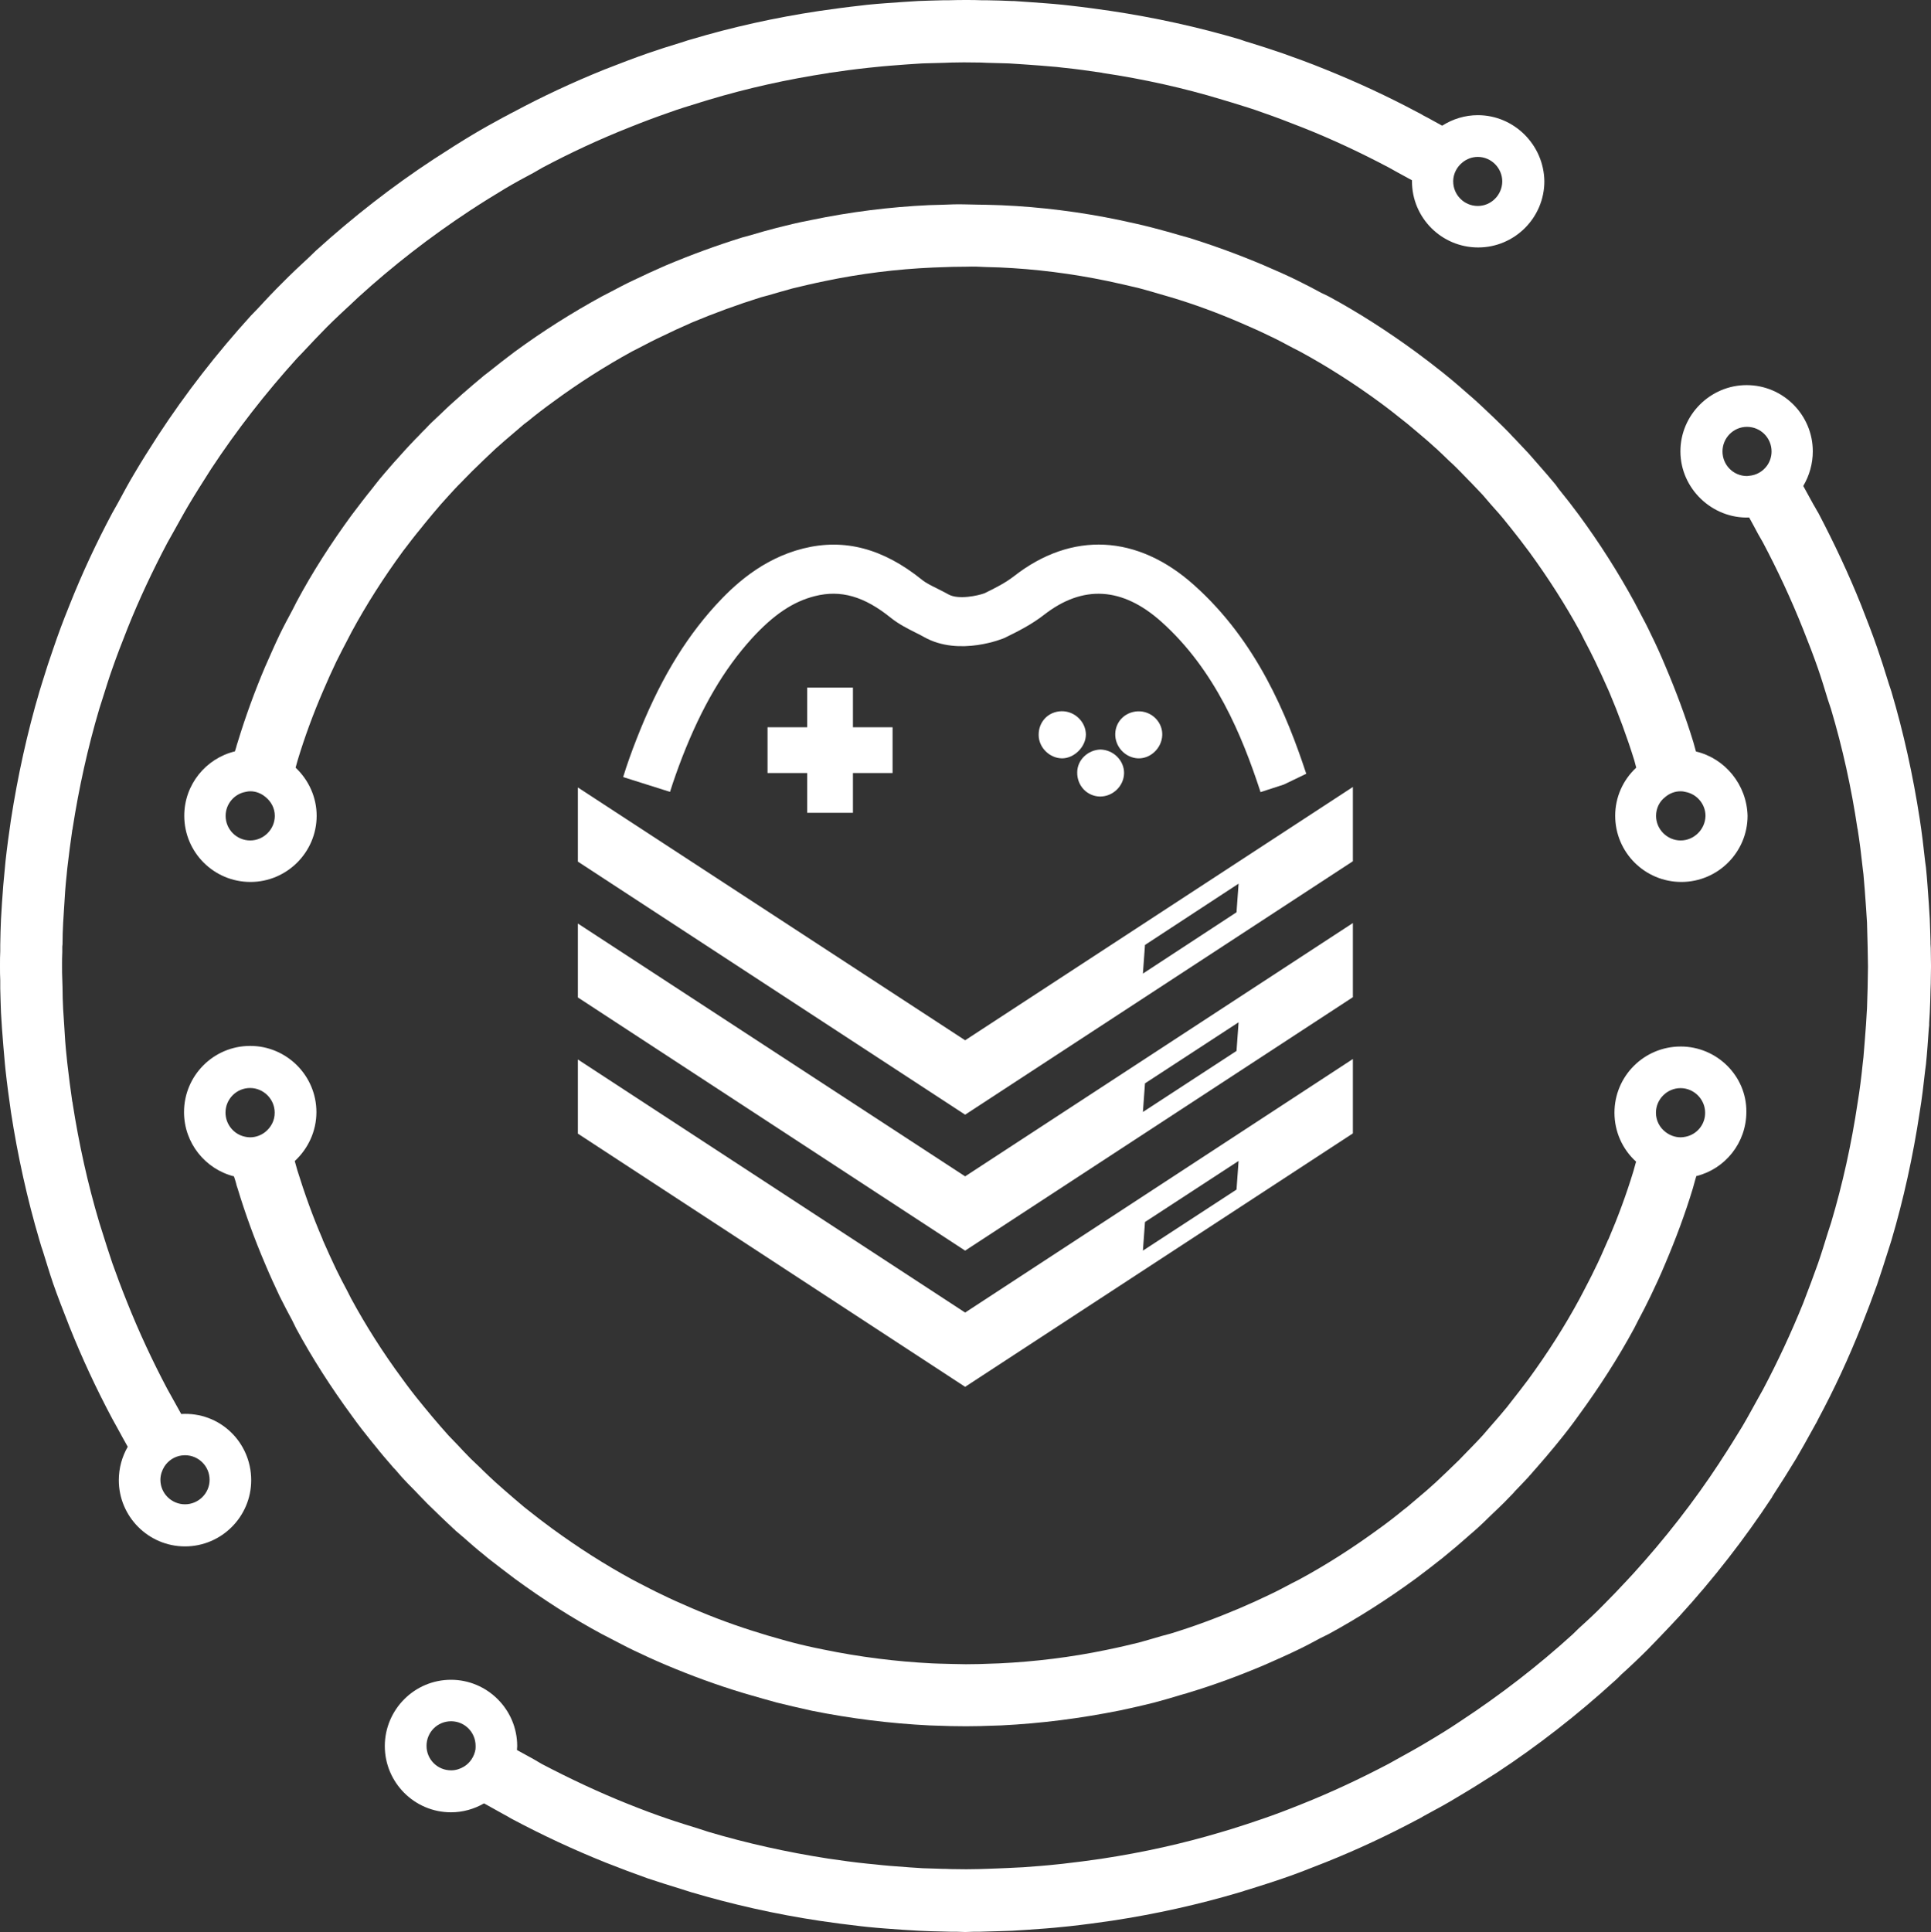
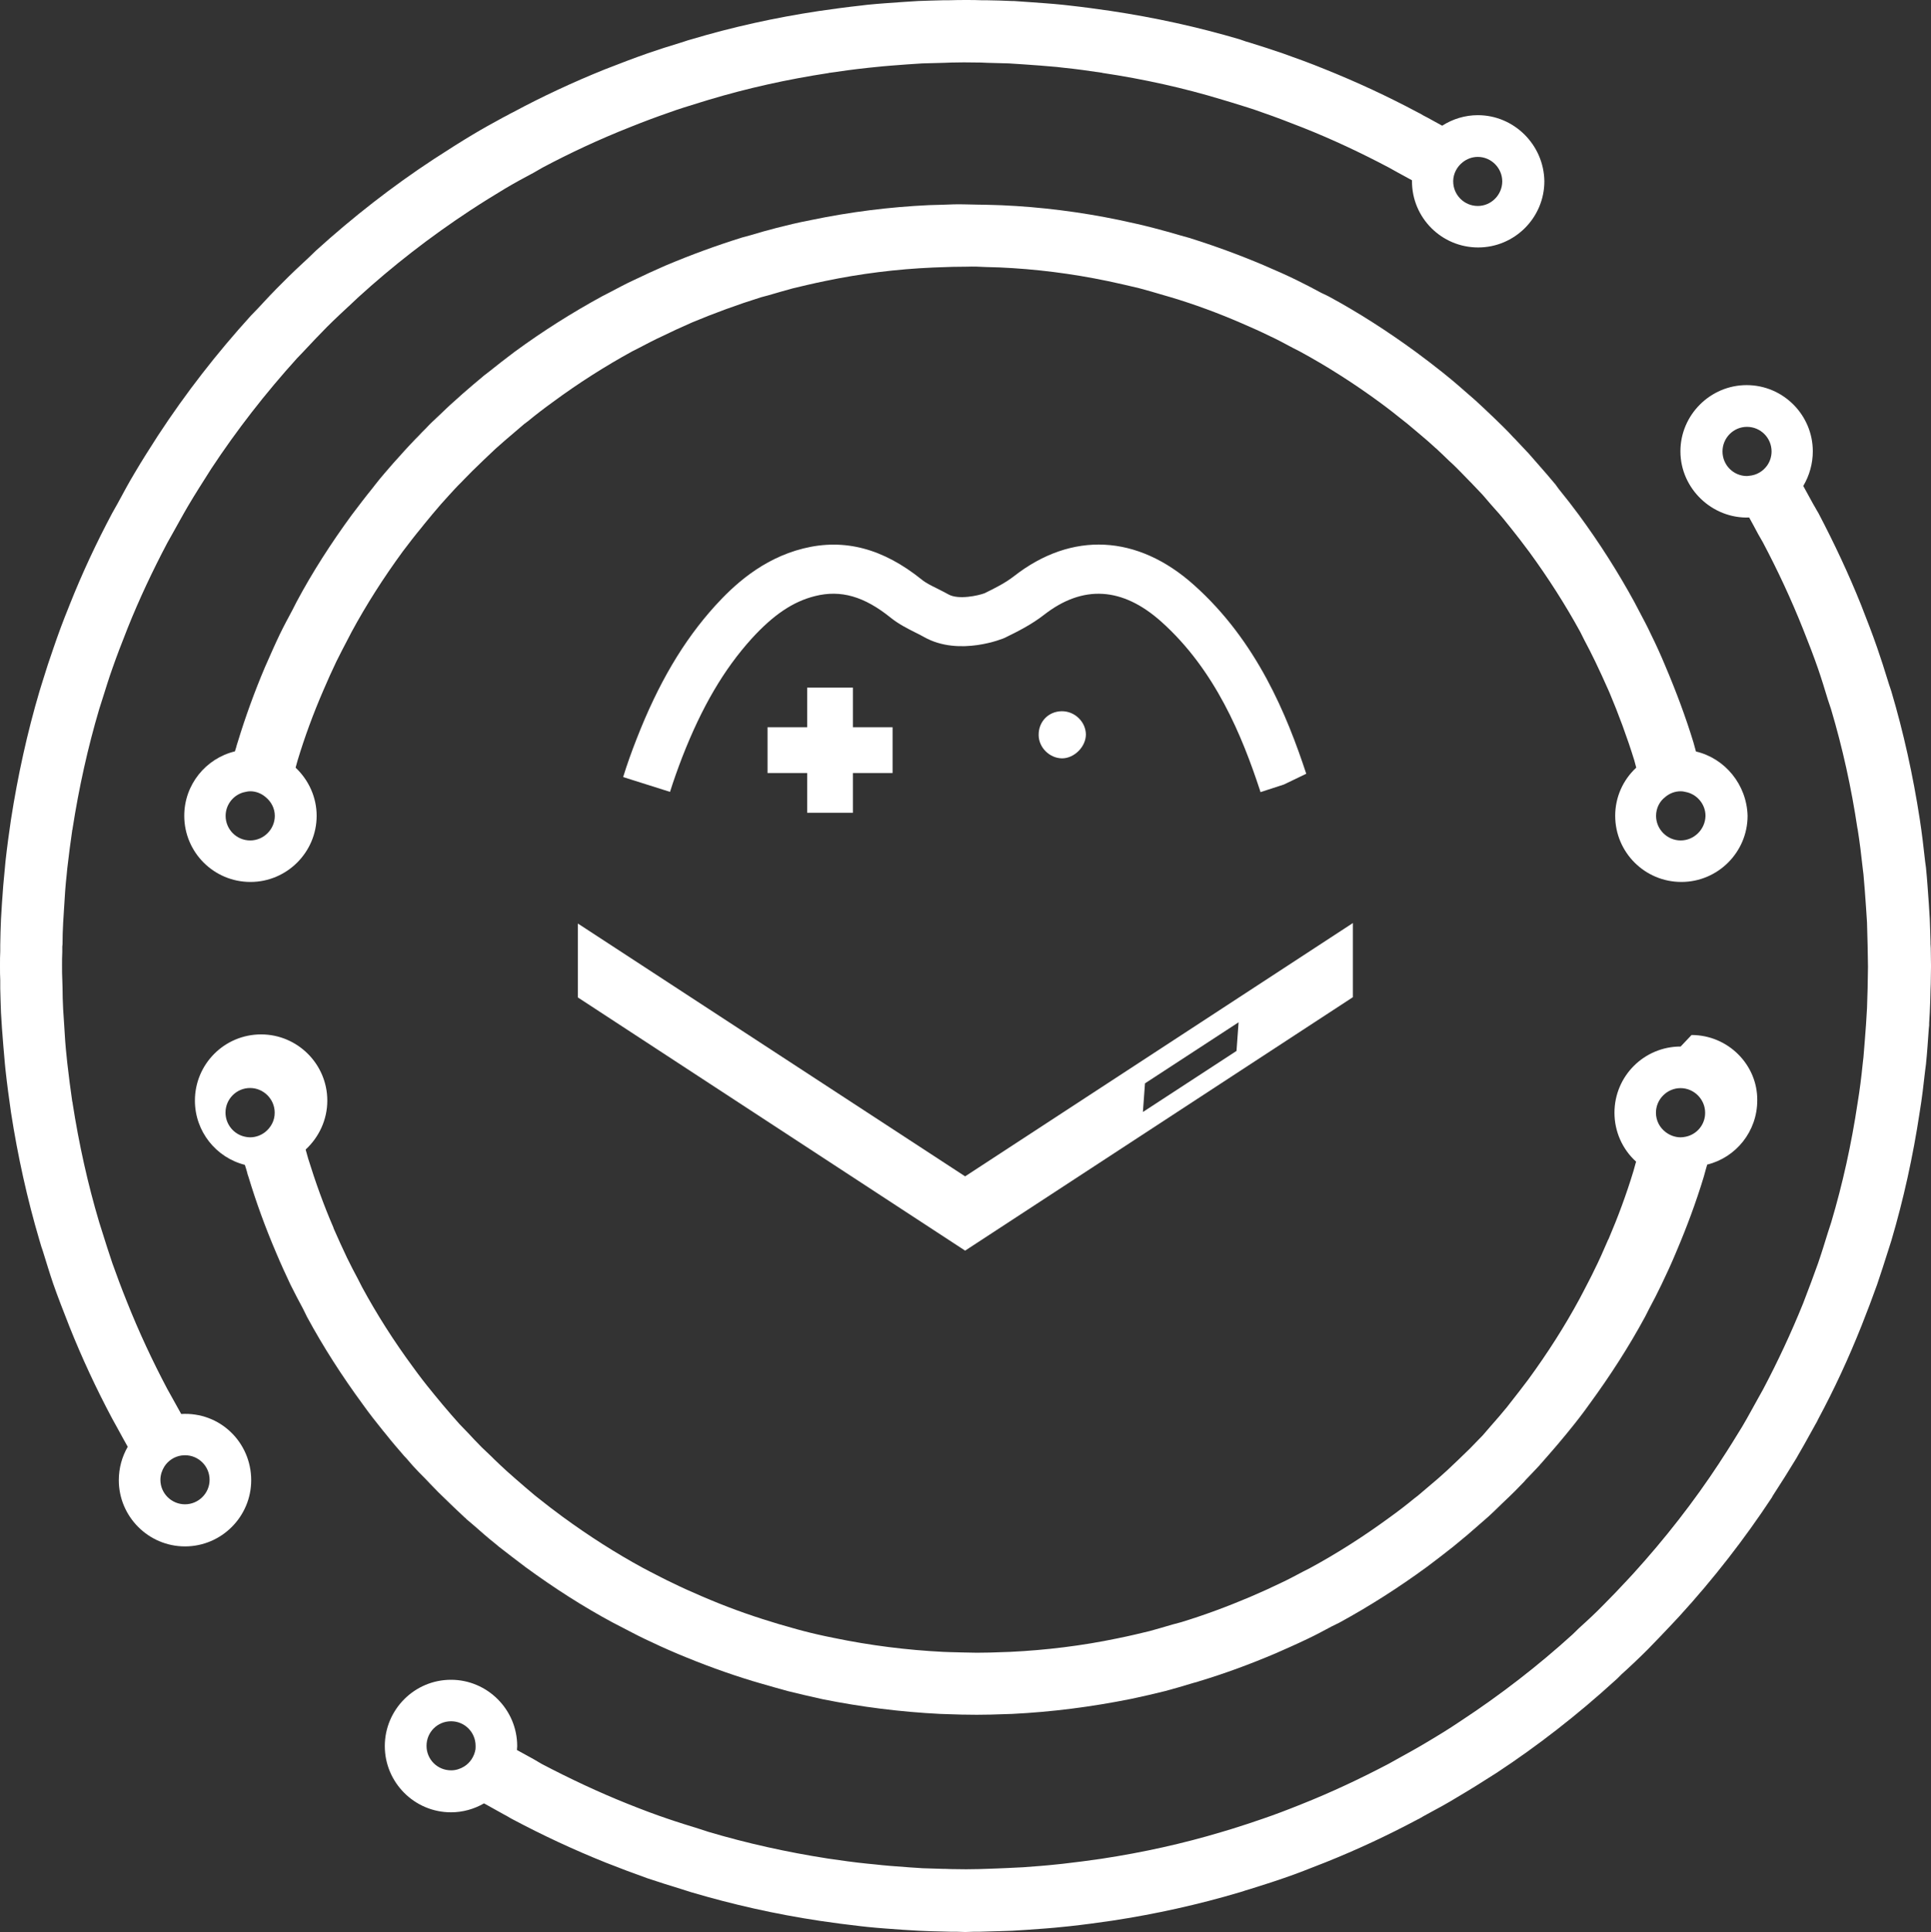
<svg xmlns="http://www.w3.org/2000/svg" xmlns:ns1="http://sodipodi.sourceforge.net/DTD/sodipodi-0.dtd" xmlns:ns2="http://www.inkscape.org/namespaces/inkscape" version="1.1" id="Layer_1" x="0px" y="0px" viewBox="0 0 157.82 157.883" xml:space="preserve" ns1:docname="wsh_logo_fixed (1).svg" ns2:version="1.2.2 (732a01da63, 2022-12-09)" width="157.82" height="157.883">
  <rect x="0" y="0" width="157.82" height="157.883" fill="#333333" stroke="none" />
  <defs id="defs184" />
  <ns1:namedview id="namedview182" pagecolor="#ffffff" bordercolor="#000000" borderopacity="0.25" ns2:showpageshadow="2" ns2:pageopacity="0.0" ns2:pagecheckerboard="0" ns2:deskcolor="#d1d1d1" showgrid="false" ns2:zoom="2.9047947" ns2:cx="412.76584" ns2:cy="215.85003" ns2:window-width="3840" ns2:window-height="2126" ns2:window-x="-11" ns2:window-y="-11" ns2:window-maximized="1" ns2:current-layer="Layer_1" />
  <style type="text/css" id="style94">
	.st0{fill:url(#SVGID_1_);}
	.st1{fill:#FFFFFF;}
	.st2{fill:#060328;}
	.st3{fill:#A19CFF;}
</style>
  <linearGradient id="SVGID_1_" gradientUnits="userSpaceOnUse" x1="250" y1="372.573" x2="250" y2="127.427">
    <stop offset="0" style="stop-color:#060328" id="stop96" />
    <stop offset="1" style="stop-color:#7B3FB8" id="stop98" />
  </linearGradient>
  <g id="g179" transform="translate(1006.98,-133.688)">
    <g id="g141">
      <g id="g139">
        <g id="g2735">
          <path class="st3" d="m -868.37,195.1 -0.21,-0.76 c -0.63,-2.06 -1.4,-4.12 -2.29,-6.22 -0.39,-0.94 -0.78,-1.79 -1.17,-2.58 -0.31,-0.67 -0.65,-1.3 -1.01,-1.98 l -0.34,-0.65 c -1.32,-2.42 -2.84,-4.82 -4.56,-7.16 -0.52,-0.7 -1.06,-1.4 -1.64,-2.11 l -0.26,-0.36 c -0.49,-0.58 -0.97,-1.15 -1.48,-1.72 l -0.7,-0.8 c -0.36,-0.39 -0.73,-0.78 -1.12,-1.19 l -0.16,-0.16 c -0.23,-0.26 -0.47,-0.5 -0.83,-0.86 -0.24,-0.24 -0.5,-0.49 -0.75,-0.73 l -0.19,-0.18 c -0.39,-0.37 -0.76,-0.73 -1.3,-1.22 l -0.63,-0.55 c -0.57,-0.5 -1.15,-1.01 -1.75,-1.49 l -0.32,-0.26 c -0.73,-0.58 -1.43,-1.12 -2.18,-1.67 -2.31,-1.69 -4.69,-3.22 -7.11,-4.53 -0.13,-0.06 -0.28,-0.15 -0.39,-0.19 l -0.23,-0.11 c -0.67,-0.36 -1.33,-0.71 -2.01,-1.04 -0.8,-0.39 -1.62,-0.76 -2.7,-1.22 -1.98,-0.84 -4.03,-1.59 -6.11,-2.24 l -0.68,-0.19 c -0.71,-0.21 -1.43,-0.41 -2.16,-0.6 -0.88,-0.23 -1.79,-0.44 -2.89,-0.67 -3.13,-0.65 -6.37,-1.06 -9.57,-1.2 l -0.62,-0.02 c -0.47,-0.02 -0.91,-0.02 -1.36,-0.03 l -0.94,-0.02 c -0.67,-0.02 -1.3,0 -1.95,0.03 l -1.06,0.03 c -3.22,0.15 -6.43,0.55 -9.7,1.23 -0.99,0.19 -1.9,0.41 -2.76,0.63 -0.73,0.19 -1.46,0.39 -2.14,0.6 l -0.7,0.19 c -2.08,0.65 -4.14,1.4 -6.25,2.29 -0.93,0.41 -1.75,0.78 -2.55,1.17 -0.7,0.32 -1.36,0.68 -2.01,1.02 l -0.62,0.32 c -2.42,1.32 -4.84,2.84 -7.18,4.56 -0.7,0.52 -1.38,1.06 -2.11,1.64 l -0.34,0.26 c -0.6,0.49 -1.17,0.99 -1.74,1.48 l -0.78,0.7 c -0.37,0.32 -0.73,0.68 -1.09,1.02 l -0.31,0.29 c -0.24,0.23 -0.49,0.45 -0.81,0.8 -0.24,0.24 -0.49,0.49 -0.71,0.73 l -0.21,0.21 c -0.36,0.39 -0.73,0.76 -1.2,1.3 l -0.57,0.63 c -0.5,0.58 -1.01,1.15 -1.49,1.77 l -0.24,0.31 c -0.57,0.7 -1.1,1.4 -1.69,2.18 -1.69,2.31 -3.22,4.69 -4.51,7.11 l -0.32,0.63 c -0.36,0.67 -0.71,1.32 -1.04,2 -0.39,0.81 -0.76,1.66 -1.22,2.7 -0.84,1.98 -1.59,4.04 -2.22,6.11 -0.05,0.15 -0.1,0.31 -0.13,0.44 l -0.1,0.32 c -2.37,0.57 -4.14,2.71 -4.14,5.26 0,2.99 2.42,5.41 5.41,5.41 2.97,0 5.41,-2.42 5.41,-5.41 0,-1.51 -0.65,-2.92 -1.72,-3.93 l 0.16,-0.58 c 0.58,-1.92 1.27,-3.8 2.1,-5.72 0.36,-0.84 0.71,-1.62 1.07,-2.37 0.31,-0.62 0.62,-1.23 0.96,-1.87 l 0.28,-0.54 c 1.2,-2.22 2.61,-4.43 4.19,-6.59 0.49,-0.65 0.99,-1.3 1.53,-1.95 l 0.23,-0.29 c 0.44,-0.55 0.89,-1.07 1.35,-1.61 l 0.63,-0.7 c 0.34,-0.37 0.68,-0.75 1.04,-1.1 l 0.28,-0.29 c 0.18,-0.18 0.36,-0.37 0.62,-0.63 l 0.96,-0.93 c 0.32,-0.31 0.65,-0.62 0.94,-0.89 l 0.76,-0.67 c 0.52,-0.45 1.06,-0.91 1.58,-1.35 l 0.32,-0.24 c 0.63,-0.52 1.28,-1.02 2,-1.54 2.11,-1.56 4.32,-2.96 6.51,-4.16 l 0.57,-0.29 c 0.62,-0.32 1.23,-0.65 1.87,-0.94 0.73,-0.36 1.49,-0.71 2.47,-1.14 1.82,-0.76 3.7,-1.45 5.62,-2.05 l 0.6,-0.16 c 0.67,-0.19 1.32,-0.39 2,-0.57 0.8,-0.19 1.62,-0.39 2.65,-0.6 2.87,-0.6 5.83,-0.97 8.79,-1.1 l 0.55,-0.02 c 0.71,-0.03 1.41,-0.05 2.22,-0.05 0.54,-0.02 1.07,0 1.61,0.03 l 1.06,0.03 c 2.96,0.13 5.91,0.5 8.88,1.12 0.91,0.19 1.74,0.39 2.55,0.58 0.67,0.18 1.33,0.37 2,0.57 l 0.62,0.18 c 1.9,0.57 3.8,1.27 5.72,2.1 0.86,0.37 1.62,0.71 2.35,1.07 0.63,0.29 1.23,0.62 1.87,0.96 l 0.55,0.28 c 2.21,1.2 4.43,2.61 6.58,4.19 0.67,0.49 1.3,0.99 1.95,1.51 l 0.29,0.23 c 0.55,0.45 1.07,0.91 1.61,1.36 l 0.58,0.52 c 0.03,0.03 0.07,0.05 0.08,0.08 0.02,0 0.03,0.02 0.05,0.03 0.32,0.29 0.65,0.62 1.09,1.04 l 0.21,0.19 c 0.21,0.19 0.42,0.41 0.71,0.7 0.24,0.24 0.47,0.49 0.71,0.73 l 0.13,0.13 c 0.34,0.36 0.68,0.71 0.97,1.02 l 0.67,0.78 c 0.47,0.52 0.93,1.04 1.35,1.58 l 0.26,0.32 c 0.5,0.63 1.01,1.28 1.54,2 1.54,2.11 2.94,4.3 4.16,6.53 l 0.31,0.62 c 0.31,0.58 0.62,1.19 0.91,1.79 0.36,0.75 0.71,1.51 1.09,2.37 0.02,0.03 0.02,0.05 0.03,0.08 0,0 0,0.02 0.02,0.03 0.76,1.8 1.46,3.69 2.05,5.59 l 0.16,0.6 c -1.09,1.01 -1.72,2.42 -1.72,3.93 0,2.99 2.42,5.41 5.41,5.41 2.97,0 5.41,-2.42 5.41,-5.41 -0.07,-2.54 -1.84,-4.69 -4.22,-5.25 z m -118.16,7.27 c -1.12,0 -2.01,-0.91 -2.01,-2.01 0,-0.97 0.71,-1.8 1.64,-1.96 0.13,-0.03 0.24,-0.05 0.37,-0.05 0.47,0 0.91,0.18 1.25,0.47 0.45,0.36 0.76,0.91 0.76,1.54 0,1.1 -0.91,2.01 -2.01,2.01 z m 116.91,0 c -1.1,0 -2.01,-0.91 -2.01,-2.01 0,-0.63 0.29,-1.19 0.75,-1.54 0.34,-0.29 0.78,-0.47 1.27,-0.47 0.13,0 0.24,0.02 0.36,0.05 0.94,0.16 1.66,0.99 1.66,1.96 -0.02,1.1 -0.93,2.01 -2.03,2.01 z" id="path109" style="fill:#ffffff;fill-opacity:1" />
-           <path class="st3" d="m -869.62,219.21 c -2.99,0 -5.41,2.42 -5.41,5.41 0,1.54 0.65,2.99 1.77,4 -0.02,0.05 -0.03,0.1 -0.05,0.16 l -0.16,0.58 c -0.58,1.92 -1.28,3.8 -2.05,5.6 -0.02,0.02 -0.02,0.02 -0.02,0.03 -0.02,0.02 -0.02,0.03 -0.03,0.06 -0.36,0.83 -0.71,1.64 -1.09,2.39 -0.29,0.62 -0.62,1.22 -0.94,1.85 l -0.29,0.55 c -1.2,2.22 -2.61,4.43 -4.19,6.59 -0.49,0.65 -0.99,1.3 -1.49,1.93 l -0.24,0.31 c -0.45,0.54 -0.89,1.07 -1.36,1.59 l -0.63,0.73 c -0.29,0.31 -0.58,0.63 -0.89,0.94 l -0.41,0.42 c -0.18,0.19 -0.36,0.37 -0.63,0.65 l -0.96,0.93 c -0.32,0.31 -0.65,0.62 -0.94,0.89 l -0.75,0.67 c -0.54,0.45 -1.06,0.91 -1.59,1.35 l -0.31,0.24 c -0.63,0.52 -1.28,1.02 -2,1.54 -2.13,1.56 -4.32,2.96 -6.54,4.16 l -0.57,0.29 c -0.6,0.32 -1.22,0.65 -1.84,0.94 -0.75,0.36 -1.51,0.71 -2.47,1.12 -1.84,0.78 -3.72,1.48 -5.62,2.06 l -0.71,0.19 c -0.62,0.18 -1.25,0.37 -1.88,0.54 -0.78,0.19 -1.61,0.39 -2.65,0.6 -2.87,0.6 -5.83,0.96 -8.75,1.1 l -0.6,0.02 c -0.7,0.03 -1.41,0.05 -2.13,0.05 -0.75,-0.02 -1.46,-0.02 -2.21,-0.05 l -0.54,-0.02 c -2.97,-0.15 -5.94,-0.52 -8.93,-1.14 -0.91,-0.18 -1.74,-0.37 -2.5,-0.57 -0.63,-0.16 -1.27,-0.36 -2.03,-0.57 l -0.58,-0.18 c -1.92,-0.58 -3.8,-1.27 -5.72,-2.1 -0.84,-0.36 -1.62,-0.71 -2.35,-1.07 -0.63,-0.29 -1.23,-0.62 -1.87,-0.94 l -0.55,-0.29 c -2.21,-1.2 -4.42,-2.61 -6.58,-4.19 -0.67,-0.49 -1.32,-0.99 -1.97,-1.51 l -0.29,-0.23 c -0.54,-0.45 -1.07,-0.91 -1.61,-1.38 l -0.7,-0.62 c -0.34,-0.31 -0.67,-0.62 -0.99,-0.93 l -0.24,-0.24 c -0.24,-0.23 -0.47,-0.45 -0.8,-0.76 -0.21,-0.21 -0.42,-0.44 -0.63,-0.65 l -0.39,-0.42 c -0.28,-0.29 -0.55,-0.57 -0.8,-0.83 l -0.67,-0.76 c -0.45,-0.52 -0.91,-1.06 -1.33,-1.58 l -0.26,-0.32 c -0.52,-0.63 -1.02,-1.28 -1.54,-2 -1.56,-2.11 -2.96,-4.32 -4.16,-6.53 l -0.32,-0.63 c -0.31,-0.58 -0.62,-1.17 -0.91,-1.77 -0.36,-0.75 -0.71,-1.53 -1.09,-2.39 0,-0.03 -0.02,-0.06 -0.03,-0.1 -0.78,-1.8 -1.46,-3.7 -2.05,-5.6 l -0.21,-0.75 c 1.1,-1.02 1.77,-2.45 1.77,-4 0,-2.99 -2.44,-5.41 -5.41,-5.41 -2.99,0 -5.41,2.42 -5.41,5.41 0,2.53 1.74,4.66 4.08,5.25 0.03,0.11 0.07,0.21 0.1,0.31 l 0.07,0.24 c 0.03,0.15 0.08,0.31 0.13,0.44 0.63,2.08 1.38,4.14 2.27,6.22 0.39,0.93 0.78,1.77 1.17,2.6 0.32,0.65 0.67,1.3 1.02,1.96 l 0.32,0.65 c 1.32,2.44 2.86,4.84 4.58,7.18 0.52,0.73 1.07,1.43 1.62,2.11 l 0.28,0.34 c 0.47,0.6 0.97,1.17 1.46,1.74 l 0.18,0.19 0.07,0.08 0.45,0.52 c 0.31,0.34 0.63,0.67 1.06,1.1 l 0.34,0.36 c 0.21,0.21 0.41,0.42 0.71,0.73 l 1.02,0.99 c 0.36,0.34 0.71,0.68 1.1,1.04 0.03,0.03 0.05,0.05 0.08,0.06 0.02,0.02 0.03,0.03 0.03,0.05 l 0.65,0.55 c 0.57,0.5 1.14,1.01 1.75,1.49 l 0.31,0.26 c 0.73,0.57 1.45,1.12 2.18,1.67 2.31,1.69 4.69,3.22 7.13,4.53 l 0.62,0.32 c 0.67,0.34 1.32,0.7 2,1.02 0.81,0.39 1.66,0.78 2.7,1.22 2,0.84 4.04,1.59 6.12,2.22 l 0.65,0.19 c 0.73,0.21 1.45,0.42 2.19,0.62 0.84,0.21 1.74,0.42 2.87,0.67 3.13,0.63 6.37,1.04 9.6,1.2 l 0.6,0.02 c 0.76,0.03 1.53,0.05 2.39,0.05 0.76,0 1.53,-0.02 2.27,-0.05 l 0.63,-0.02 c 3.23,-0.16 6.45,-0.57 9.73,-1.23 0.99,-0.21 1.9,-0.42 2.74,-0.63 0.73,-0.19 1.46,-0.41 2.16,-0.62 l 0.24,-0.07 c 0.15,-0.03 0.29,-0.08 0.44,-0.13 2.06,-0.62 4.12,-1.38 6.22,-2.27 0.93,-0.41 1.77,-0.78 2.58,-1.17 0.68,-0.32 1.35,-0.68 1.98,-1.02 l 0.65,-0.32 c 2.42,-1.32 4.84,-2.86 7.16,-4.56 0.73,-0.54 1.43,-1.09 2.13,-1.64 l 0.34,-0.28 c 0.58,-0.47 1.17,-0.97 1.74,-1.48 l 0.78,-0.68 c 0.37,-0.34 0.73,-0.68 1.07,-1.02 l 0.24,-0.23 c 0.26,-0.24 0.52,-0.5 0.89,-0.86 0.26,-0.26 0.5,-0.52 0.76,-0.78 l 0.11,-0.13 c 0.37,-0.39 0.75,-0.78 1.14,-1.2 0,-0.02 0.11,-0.13 0.11,-0.13 l 0.57,-0.65 c 0.5,-0.57 0.99,-1.14 1.48,-1.74 l 0.26,-0.32 c 0.58,-0.71 1.14,-1.43 1.67,-2.18 1.69,-2.31 3.22,-4.69 4.53,-7.11 l 0.32,-0.63 c 0.36,-0.67 0.7,-1.33 1.02,-2 0.39,-0.81 0.8,-1.69 1.22,-2.7 0.84,-1.98 1.61,-4.03 2.24,-6.12 l 0.18,-0.65 c 0.03,-0.11 0.07,-0.23 0.1,-0.34 2.35,-0.58 4.09,-2.71 4.09,-5.25 0.03,-2.92 -2.4,-5.34 -5.37,-5.34 z m -115.7,7 c -0.34,0.26 -0.76,0.42 -1.22,0.42 -0.15,0 -0.29,-0.02 -0.42,-0.05 -0.91,-0.19 -1.59,-1.01 -1.59,-1.97 0,-1.1 0.89,-2.01 2.01,-2.01 1.1,0 2.01,0.91 2.01,2.01 0.01,0.66 -0.32,1.23 -0.79,1.6 z m 116.12,0.37 c -0.15,0.03 -0.28,0.05 -0.42,0.05 -0.45,0 -0.88,-0.16 -1.22,-0.42 -0.49,-0.37 -0.8,-0.94 -0.8,-1.59 0,-1.1 0.91,-2.01 2.01,-2.01 1.1,0 2.01,0.91 2.01,2.01 0.01,0.96 -0.67,1.77 -1.58,1.96 z" id="path111" style="fill:#ffffff;fill-opacity:1" />
+           <path class="st3" d="m -869.62,219.21 c -2.99,0 -5.41,2.42 -5.41,5.41 0,1.54 0.65,2.99 1.77,4 -0.02,0.05 -0.03,0.1 -0.05,0.16 l -0.16,0.58 c -0.58,1.92 -1.28,3.8 -2.05,5.6 -0.02,0.02 -0.02,0.02 -0.02,0.03 -0.02,0.02 -0.02,0.03 -0.03,0.06 -0.36,0.83 -0.71,1.64 -1.09,2.39 -0.29,0.62 -0.62,1.22 -0.94,1.85 l -0.29,0.55 c -1.2,2.22 -2.61,4.43 -4.19,6.59 -0.49,0.65 -0.99,1.3 -1.49,1.93 l -0.24,0.31 c -0.45,0.54 -0.89,1.07 -1.36,1.59 l -0.63,0.73 l -0.41,0.42 c -0.18,0.19 -0.36,0.37 -0.63,0.65 l -0.96,0.93 c -0.32,0.31 -0.65,0.62 -0.94,0.89 l -0.75,0.67 c -0.54,0.45 -1.06,0.91 -1.59,1.35 l -0.31,0.24 c -0.63,0.52 -1.28,1.02 -2,1.54 -2.13,1.56 -4.32,2.96 -6.54,4.16 l -0.57,0.29 c -0.6,0.32 -1.22,0.65 -1.84,0.94 -0.75,0.36 -1.51,0.71 -2.47,1.12 -1.84,0.78 -3.72,1.48 -5.62,2.06 l -0.71,0.19 c -0.62,0.18 -1.25,0.37 -1.88,0.54 -0.78,0.19 -1.61,0.39 -2.65,0.6 -2.87,0.6 -5.83,0.96 -8.75,1.1 l -0.6,0.02 c -0.7,0.03 -1.41,0.05 -2.13,0.05 -0.75,-0.02 -1.46,-0.02 -2.21,-0.05 l -0.54,-0.02 c -2.97,-0.15 -5.94,-0.52 -8.93,-1.14 -0.91,-0.18 -1.74,-0.37 -2.5,-0.57 -0.63,-0.16 -1.27,-0.36 -2.03,-0.57 l -0.58,-0.18 c -1.92,-0.58 -3.8,-1.27 -5.72,-2.1 -0.84,-0.36 -1.62,-0.71 -2.35,-1.07 -0.63,-0.29 -1.23,-0.62 -1.87,-0.94 l -0.55,-0.29 c -2.21,-1.2 -4.42,-2.61 -6.58,-4.19 -0.67,-0.49 -1.32,-0.99 -1.97,-1.51 l -0.29,-0.23 c -0.54,-0.45 -1.07,-0.91 -1.61,-1.38 l -0.7,-0.62 c -0.34,-0.31 -0.67,-0.62 -0.99,-0.93 l -0.24,-0.24 c -0.24,-0.23 -0.47,-0.45 -0.8,-0.76 -0.21,-0.21 -0.42,-0.44 -0.63,-0.65 l -0.39,-0.42 c -0.28,-0.29 -0.55,-0.57 -0.8,-0.83 l -0.67,-0.76 c -0.45,-0.52 -0.91,-1.06 -1.33,-1.58 l -0.26,-0.32 c -0.52,-0.63 -1.02,-1.28 -1.54,-2 -1.56,-2.11 -2.96,-4.32 -4.16,-6.53 l -0.32,-0.63 c -0.31,-0.58 -0.62,-1.17 -0.91,-1.77 -0.36,-0.75 -0.71,-1.53 -1.09,-2.39 0,-0.03 -0.02,-0.06 -0.03,-0.1 -0.78,-1.8 -1.46,-3.7 -2.05,-5.6 l -0.21,-0.75 c 1.1,-1.02 1.77,-2.45 1.77,-4 0,-2.99 -2.44,-5.41 -5.41,-5.41 -2.99,0 -5.41,2.42 -5.41,5.41 0,2.53 1.74,4.66 4.08,5.25 0.03,0.11 0.07,0.21 0.1,0.31 l 0.07,0.24 c 0.03,0.15 0.08,0.31 0.13,0.44 0.63,2.08 1.38,4.14 2.27,6.22 0.39,0.93 0.78,1.77 1.17,2.6 0.32,0.65 0.67,1.3 1.02,1.96 l 0.32,0.65 c 1.32,2.44 2.86,4.84 4.58,7.18 0.52,0.73 1.07,1.43 1.62,2.11 l 0.28,0.34 c 0.47,0.6 0.97,1.17 1.46,1.74 l 0.18,0.19 0.07,0.08 0.45,0.52 c 0.31,0.34 0.63,0.67 1.06,1.1 l 0.34,0.36 c 0.21,0.21 0.41,0.42 0.71,0.73 l 1.02,0.99 c 0.36,0.34 0.71,0.68 1.1,1.04 0.03,0.03 0.05,0.05 0.08,0.06 0.02,0.02 0.03,0.03 0.03,0.05 l 0.65,0.55 c 0.57,0.5 1.14,1.01 1.75,1.49 l 0.31,0.26 c 0.73,0.57 1.45,1.12 2.18,1.67 2.31,1.69 4.69,3.22 7.13,4.53 l 0.62,0.32 c 0.67,0.34 1.32,0.7 2,1.02 0.81,0.39 1.66,0.78 2.7,1.22 2,0.84 4.04,1.59 6.12,2.22 l 0.65,0.19 c 0.73,0.21 1.45,0.42 2.19,0.62 0.84,0.21 1.74,0.42 2.87,0.67 3.13,0.63 6.37,1.04 9.6,1.2 l 0.6,0.02 c 0.76,0.03 1.53,0.05 2.39,0.05 0.76,0 1.53,-0.02 2.27,-0.05 l 0.63,-0.02 c 3.23,-0.16 6.45,-0.57 9.73,-1.23 0.99,-0.21 1.9,-0.42 2.74,-0.63 0.73,-0.19 1.46,-0.41 2.16,-0.62 l 0.24,-0.07 c 0.15,-0.03 0.29,-0.08 0.44,-0.13 2.06,-0.62 4.12,-1.38 6.22,-2.27 0.93,-0.41 1.77,-0.78 2.58,-1.17 0.68,-0.32 1.35,-0.68 1.98,-1.02 l 0.65,-0.32 c 2.42,-1.32 4.84,-2.86 7.16,-4.56 0.73,-0.54 1.43,-1.09 2.13,-1.64 l 0.34,-0.28 c 0.58,-0.47 1.17,-0.97 1.74,-1.48 l 0.78,-0.68 c 0.37,-0.34 0.73,-0.68 1.07,-1.02 l 0.24,-0.23 c 0.26,-0.24 0.52,-0.5 0.89,-0.86 0.26,-0.26 0.5,-0.52 0.76,-0.78 l 0.11,-0.13 c 0.37,-0.39 0.75,-0.78 1.14,-1.2 0,-0.02 0.11,-0.13 0.11,-0.13 l 0.57,-0.65 c 0.5,-0.57 0.99,-1.14 1.48,-1.74 l 0.26,-0.32 c 0.58,-0.71 1.14,-1.43 1.67,-2.18 1.69,-2.31 3.22,-4.69 4.53,-7.11 l 0.32,-0.63 c 0.36,-0.67 0.7,-1.33 1.02,-2 0.39,-0.81 0.8,-1.69 1.22,-2.7 0.84,-1.98 1.61,-4.03 2.24,-6.12 l 0.18,-0.65 c 0.03,-0.11 0.07,-0.23 0.1,-0.34 2.35,-0.58 4.09,-2.71 4.09,-5.25 0.03,-2.92 -2.4,-5.34 -5.37,-5.34 z m -115.7,7 c -0.34,0.26 -0.76,0.42 -1.22,0.42 -0.15,0 -0.29,-0.02 -0.42,-0.05 -0.91,-0.19 -1.59,-1.01 -1.59,-1.97 0,-1.1 0.89,-2.01 2.01,-2.01 1.1,0 2.01,0.91 2.01,2.01 0.01,0.66 -0.32,1.23 -0.79,1.6 z m 116.12,0.37 c -0.15,0.03 -0.28,0.05 -0.42,0.05 -0.45,0 -0.88,-0.16 -1.22,-0.42 -0.49,-0.37 -0.8,-0.94 -0.8,-1.59 0,-1.1 0.91,-2.01 2.01,-2.01 1.1,0 2.01,0.91 2.01,2.01 0.01,0.96 -0.67,1.77 -1.58,1.96 z" id="path111" style="fill:#ffffff;fill-opacity:1" />
          <path class="st3" d="m -849.18,211.16 -0.02,-0.34 v -0.16 c -0.02,-0.62 -0.03,-1.22 -0.06,-1.88 l -0.08,-1.27 c -0.07,-0.96 -0.13,-1.92 -0.23,-2.91 l -0.07,-0.52 c -0.13,-1.19 -0.26,-2.29 -0.44,-3.46 -0.55,-3.57 -1.33,-7.1 -2.32,-10.43 -0.07,-0.19 -0.11,-0.37 -0.18,-0.54 l -0.1,-0.32 c -0.28,-0.91 -0.57,-1.82 -0.88,-2.71 -0.37,-1.07 -0.8,-2.19 -1.32,-3.51 -1.01,-2.52 -2.19,-5.03 -3.48,-7.49 -0.1,-0.16 -0.18,-0.31 -0.26,-0.45 l -0.18,-0.31 c -0.26,-0.49 -0.54,-0.97 -0.8,-1.46 0.5,-0.84 0.78,-1.82 0.78,-2.83 0,-2.97 -2.42,-5.41 -5.41,-5.41 -2.97,0 -5.41,2.44 -5.41,5.41 0,3.05 2.6,5.52 5.62,5.41 0.24,0.44 0.49,0.89 0.73,1.35 l 0.39,0.68 c 1.2,2.27 2.31,4.64 3.3,7.13 0.45,1.12 0.84,2.14 1.2,3.17 0.29,0.84 0.55,1.69 0.81,2.55 l 0.26,0.78 c 0.93,3.12 1.66,6.41 2.16,9.76 0,0.02 0.02,0.03 0.02,0.05 0,0 0,0.02 0,0.03 0.16,1.01 0.29,2.05 0.41,3.17 l 0.06,0.49 c 0.08,0.89 0.15,1.8 0.21,2.7 l 0.08,1.23 c 0.02,0.57 0.03,1.14 0.05,1.87 l 0.03,1.74 -0.03,1.79 c -0.02,0.57 -0.03,1.12 -0.05,1.61 l -0.08,1.32 c -0.07,0.89 -0.13,1.79 -0.21,2.68 l -0.06,0.52 c -0.11,1.1 -0.24,2.14 -0.42,3.23 -0.5,3.35 -1.23,6.64 -2.16,9.76 l -0.26,0.8 c -0.26,0.84 -0.52,1.69 -0.81,2.53 -0.36,1.02 -0.75,2.05 -1.23,3.3 -0.96,2.37 -2.06,4.73 -3.26,7 l -0.39,0.7 c -0.44,0.78 -0.86,1.58 -1.32,2.35 -0.54,0.88 -1.1,1.8 -1.79,2.84 l -0.08,0.13 c -2.08,3.17 -4.45,6.2 -7.02,9.03 l -0.5,0.54 c -0.63,0.68 -1.27,1.35 -1.93,2.01 -0.65,0.67 -1.33,1.3 -2.03,1.93 l -0.5,0.49 c -2.84,2.58 -5.9,4.95 -9.19,7.11 -0.99,0.67 -1.92,1.23 -2.83,1.77 -0.78,0.47 -1.56,0.89 -2.35,1.33 l -0.7,0.39 c -2.29,1.2 -4.64,2.31 -7.13,3.3 -1.12,0.45 -2.14,0.84 -3.17,1.19 -0.84,0.29 -1.69,0.57 -2.53,0.83 l -0.8,0.24 c -3.13,0.94 -6.41,1.67 -9.84,2.19 -1.01,0.15 -2.05,0.28 -3.17,0.41 l -0.49,0.05 c -0.89,0.1 -1.8,0.16 -2.71,0.23 l -1.22,0.06 c -0.6,0.03 -1.2,0.05 -1.8,0.07 l -0.62,0.02 c -0.58,0.02 -1.38,0.02 -2.24,0 l -0.55,-0.02 h -0.16 c -0.57,-0.02 -1.14,-0.03 -1.64,-0.05 l -0.28,-0.02 c -0.24,-0.02 -0.5,-0.03 -0.78,-0.05 l -0.24,-0.02 c -0.89,-0.06 -1.79,-0.13 -2.66,-0.23 l -0.52,-0.05 c -1.1,-0.11 -2.16,-0.26 -3.25,-0.42 -3.35,-0.52 -6.63,-1.25 -9.76,-2.18 l -0.8,-0.26 c -0.84,-0.26 -1.69,-0.52 -2.53,-0.81 -1.01,-0.34 -2.05,-0.73 -3.3,-1.23 -2.35,-0.94 -4.71,-2.05 -7,-3.25 l -0.7,-0.41 c -0.45,-0.24 -0.89,-0.49 -1.33,-0.73 0,-0.11 0.02,-0.23 0.02,-0.32 0,-2.99 -2.44,-5.42 -5.41,-5.42 -2.99,0 -5.41,2.44 -5.41,5.42 0,2.97 2.42,5.41 5.41,5.41 0.96,0 1.88,-0.26 2.7,-0.73 0.52,0.29 1.04,0.58 1.58,0.88 l 0.28,0.15 c 0.16,0.1 0.32,0.19 0.49,0.28 2.45,1.3 4.95,2.47 7.62,3.54 1.19,0.47 2.31,0.89 3.38,1.27 0.91,0.31 1.8,0.58 2.7,0.86 l 0.88,0.28 c 3.35,0.99 6.85,1.79 10.52,2.34 1.07,0.16 2.21,0.31 3.36,0.44 l 0.55,0.06 c 0.96,0.1 1.92,0.16 2.87,0.23 l 1.33,0.08 c 0.6,0.03 1.2,0.05 1.82,0.06 l 0.76,0.02 c 0.37,0 0.73,0 1.1,0.02 h 0.18 c 0.36,-0.02 0.73,-0.02 1.09,-0.02 l 0.67,-0.02 c 0.65,-0.02 1.28,-0.03 1.98,-0.06 l 1.27,-0.08 c 0.96,-0.07 1.92,-0.13 2.92,-0.24 l 0.5,-0.05 c 1.19,-0.13 2.29,-0.28 3.46,-0.45 3.56,-0.54 7.08,-1.32 10.44,-2.32 0.18,-0.05 0.34,-0.1 0.5,-0.16 l 0.34,-0.1 c 0.91,-0.29 1.82,-0.57 2.71,-0.88 1.09,-0.37 2.18,-0.8 3.52,-1.33 2.52,-1.01 5.03,-2.18 7.47,-3.48 0.15,-0.06 0.29,-0.16 0.47,-0.26 l 0.29,-0.16 c 0.84,-0.45 1.69,-0.91 2.5,-1.41 0.97,-0.57 1.97,-1.19 3.2,-1.98 3.38,-2.22 6.63,-4.76 9.66,-7.52 l 0.21,-0.19 0.34,-0.34 c 0.67,-0.6 1.43,-1.32 2.16,-2.05 0.7,-0.71 1.38,-1.43 2.05,-2.14 l 0.54,-0.58 c 2.76,-3.02 5.29,-6.27 7.54,-9.68 l 0.08,-0.15 c 0.71,-1.09 1.33,-2.08 1.9,-3.02 0.47,-0.8 0.91,-1.59 1.4,-2.48 l 0.16,-0.29 c 0.1,-0.16 0.18,-0.32 0.26,-0.49 1.3,-2.42 2.47,-4.94 3.54,-7.63 0.47,-1.19 0.89,-2.29 1.27,-3.36 0.31,-0.91 0.6,-1.82 0.88,-2.7 l 0.28,-0.88 c 0.99,-3.35 1.77,-6.87 2.32,-10.52 0.18,-1.09 0.31,-2.19 0.44,-3.36 l 0.07,-0.54 c 0.1,-0.97 0.16,-1.93 0.23,-2.89 l 0.03,-0.29 v -0.18 l 0.05,-0.84 c 0.03,-0.62 0.05,-1.22 0.06,-1.82 l 0.02,-0.54 c 0,-0.44 0.02,-0.89 0.02,-1.35 v -0.18 c 0,-0.49 -0.02,-0.95 -0.02,-1.4 z m -13.38,-39.42 c -0.34,0.47 -0.86,0.78 -1.46,0.83 -0.06,0 -0.11,0.02 -0.18,0.02 -1.1,0 -2,-0.89 -2,-2.01 0,-1.1 0.89,-2.01 2,-2.01 1.12,0 2.01,0.91 2.01,2.01 0,0.43 -0.14,0.84 -0.37,1.16 z m -105.56,104.91 c -0.1,0.58 -0.44,1.1 -0.93,1.4 -0.31,0.19 -0.67,0.31 -1.06,0.31 -1.12,0 -2.01,-0.89 -2.01,-2 0,-1.12 0.89,-2.01 2.01,-2.01 1.1,0 2,0.89 2,2.01 0.01,0.1 -0.01,0.19 -0.01,0.29 z" id="path113" style="fill:#ffffff;fill-opacity:1" />
          <path class="st3" d="m -886.2,143.1 c -1.04,0 -2.05,0.31 -2.91,0.86 -0.41,-0.23 -0.81,-0.44 -1.22,-0.67 l -0.31,-0.16 c -0.15,-0.1 -0.31,-0.18 -0.47,-0.26 -2.44,-1.3 -4.95,-2.47 -7.62,-3.54 -1.2,-0.49 -2.31,-0.89 -3.38,-1.27 -0.89,-0.31 -1.8,-0.6 -2.7,-0.88 l -0.34,-0.1 c -0.18,-0.07 -0.34,-0.11 -0.52,-0.18 -3.36,-0.99 -6.87,-1.77 -10.54,-2.32 -1.09,-0.16 -2.19,-0.31 -3.36,-0.44 l -0.54,-0.06 c -0.96,-0.1 -1.93,-0.16 -2.87,-0.23 l -1.15,-0.08 c -0.02,0 -0.18,0 -0.18,0 -0.65,-0.03 -1.3,-0.05 -1.97,-0.06 h -0.41 c -0.76,-0.03 -1.77,-0.03 -2.81,0 h -0.42 c -0.65,0.02 -1.3,0.03 -2.01,0.06 l -1.25,0.08 c -0.97,0.07 -1.93,0.13 -2.92,0.23 l -0.5,0.06 c -1.19,0.13 -2.29,0.28 -3.46,0.45 -3.59,0.54 -7.1,1.32 -10.44,2.32 -0.18,0.05 -0.36,0.1 -0.52,0.16 l -0.31,0.1 c -0.93,0.28 -1.84,0.57 -2.73,0.88 -1.06,0.37 -2.14,0.78 -3.52,1.32 -2.53,1.02 -5.05,2.19 -7.47,3.49 -0.18,0.08 -0.34,0.18 -0.49,0.26 l -0.31,0.16 c -0.83,0.45 -1.66,0.91 -2.48,1.4 -0.97,0.58 -1.98,1.22 -3.18,2 -3.39,2.22 -6.64,4.76 -9.66,7.5 l -0.57,0.55 c -0.73,0.67 -1.45,1.35 -2.14,2.05 -0.71,0.7 -1.4,1.43 -2.05,2.14 l -0.55,0.57 c -2.76,3.04 -5.29,6.28 -7.6,9.81 -0.68,1.06 -1.32,2.06 -1.9,3.05 -0.49,0.81 -0.94,1.66 -1.38,2.47 l -0.45,0.8 c -1.3,2.44 -2.47,4.95 -3.49,7.52 l -0.05,0.13 c -0.49,1.2 -0.89,2.29 -1.25,3.35 -0.32,0.91 -0.62,1.82 -0.89,2.71 l -0.26,0.84 c -0.99,3.35 -1.77,6.87 -2.34,10.54 -0.16,1.09 -0.31,2.18 -0.44,3.36 l -0.05,0.54 c -0.1,0.97 -0.18,1.93 -0.24,2.89 l -0.08,1.32 c -0.03,0.7 -0.05,1.4 -0.06,2.08 v 0.52 c -0.02,0.37 -0.02,0.73 -0.02,1.09 v 0.18 c 0,0.37 0,0.75 0.02,1.1 v 0.67 c 0.02,0.65 0.03,1.28 0.06,1.98 l 0.08,1.27 c 0.07,0.96 0.15,1.92 0.24,2.91 l 0.05,0.5 c 0.13,1.2 0.28,2.29 0.45,3.48 0.55,3.56 1.33,7.08 2.32,10.43 0.05,0.18 0.11,0.37 0.16,0.54 l 0.11,0.32 c 0.28,0.89 0.55,1.8 0.86,2.71 0.37,1.06 0.8,2.16 1.33,3.51 1.01,2.53 2.18,5.05 3.48,7.49 l 0.42,0.76 c 0.29,0.52 0.57,1.06 0.86,1.56 -0.47,0.81 -0.73,1.75 -0.73,2.73 0,2.97 2.42,5.41 5.41,5.41 2.99,0 5.41,-2.44 5.41,-5.41 0,-3.09 -2.55,-5.6 -5.72,-5.41 -0.24,-0.44 -0.49,-0.88 -0.75,-1.35 l -0.39,-0.7 c -1.2,-2.27 -2.31,-4.64 -3.3,-7.13 -0.45,-1.12 -0.84,-2.16 -1.19,-3.15 -0.29,-0.84 -0.55,-1.69 -0.83,-2.57 l -0.24,-0.76 c -0.93,-3.12 -1.66,-6.4 -2.18,-9.76 v -0.05 c 0,-0.02 0,-0.02 -0.02,-0.03 -0.15,-1.01 -0.28,-2.05 -0.41,-3.17 l -0.05,-0.49 c -0.1,-0.89 -0.16,-1.8 -0.21,-2.71 l -0.08,-1.22 c -0.03,-0.6 -0.05,-1.2 -0.05,-1.8 l -0.02,-0.62 c -0.02,-0.34 -0.02,-0.7 -0.02,-1.2 0,-0.34 0,-0.68 0.02,-1.04 v -0.45 l 0.02,-0.18 c 0,-0.6 0.02,-1.19 0.05,-1.74 l 0.08,-1.28 c 0.05,-0.89 0.11,-1.8 0.21,-2.68 l 0.05,-0.52 c 0.13,-1.1 0.26,-2.14 0.41,-3.15 0.02,-0.02 0.02,-0.03 0.02,-0.03 v -0.05 c 0.52,-3.35 1.25,-6.64 2.18,-9.78 l 0.28,-0.88 c 0.26,-0.81 0.5,-1.62 0.8,-2.45 0.34,-0.97 0.73,-2 1.19,-3.15 l 0.05,-0.13 c 0.94,-2.35 2.05,-4.71 3.25,-6.98 l 0.41,-0.73 c 0.44,-0.78 0.86,-1.56 1.32,-2.34 0.55,-0.93 1.14,-1.85 1.85,-2.97 2.09,-3.17 4.45,-6.2 7.03,-9.05 l 0.5,-0.52 c 0.63,-0.68 1.27,-1.35 1.92,-2.01 0.67,-0.67 1.35,-1.3 2.03,-1.93 l 0.52,-0.49 c 2.83,-2.58 5.88,-4.95 9.16,-7.11 0.99,-0.65 1.93,-1.23 2.86,-1.79 0.76,-0.45 1.54,-0.88 2.34,-1.3 l 0.71,-0.41 c 2.26,-1.2 4.63,-2.31 7.16,-3.31 1.12,-0.45 2.14,-0.83 3.12,-1.17 0.84,-0.31 1.71,-0.57 2.58,-0.84 l 0.75,-0.23 c 3.13,-0.94 6.41,-1.67 9.76,-2.18 0.02,0 0.03,0 0.05,-0.02 h 0.05 c 1.01,-0.15 2.03,-0.29 3.15,-0.41 l 0.49,-0.05 c 0.91,-0.1 1.8,-0.16 2.71,-0.23 l 1.22,-0.08 c 0.62,-0.02 1.22,-0.03 1.84,-0.05 l 0.52,-0.02 c 0.63,-0.02 1.33,-0.02 2.47,0 l 0.44,0.02 c 0.6,0.02 1.22,0.03 1.82,0.05 l 1.23,0.08 c 0.89,0.06 1.8,0.13 2.68,0.21 l 0.52,0.06 c 1.1,0.11 2.14,0.26 3.15,0.41 0.02,0 0.03,0 0.03,0 0.02,0.02 0.03,0.02 0.05,0.02 3.35,0.5 6.64,1.23 9.76,2.18 l 0.8,0.24 c 0.84,0.26 1.71,0.52 2.55,0.83 0.99,0.34 2.01,0.73 3.28,1.23 2.37,0.94 4.73,2.05 7,3.25 l 0.7,0.39 c 0.41,0.23 0.8,0.44 1.19,0.65 v 0.08 c 0,2.99 2.42,5.41 5.41,5.41 2.97,0 5.41,-2.42 5.41,-5.41 -0.04,-2.97 -2.47,-5.4 -5.44,-5.4 z m -107.35,110.44 c 0.31,-0.49 0.83,-0.83 1.41,-0.91 0.1,0 0.18,-0.02 0.28,-0.02 1.1,0 2.01,0.89 2.01,2.01 0,1.1 -0.91,2 -2.01,2 -1.1,0 -2.01,-0.89 -2.01,-2 0,-0.4 0.13,-0.77 0.32,-1.08 z M -886.2,150.52 c -1.12,0 -2.01,-0.91 -2.01,-2.01 v -0.06 c 0.02,-0.6 0.32,-1.14 0.76,-1.49 0.34,-0.28 0.78,-0.45 1.25,-0.45 1.1,0 2,0.91 2,2.01 -0.01,1.09 -0.9,2 -2,2 z" id="path115" style="fill:#ffffff;fill-opacity:1" />
-           <path class="st3" d="m -928.1,240.95 -31.65,-20.68 v 6.06 l 31.65,20.69 31.69,-20.71 v -6.08 z m 22.18,-10.05 -7.65,4.99 0.17,-2.34 7.65,-4.99 z" id="path123" style="fill:#ffffff;fill-opacity:1" />
          <path class="st3" d="m -928.1,229.82 -31.65,-20.66 v 6.04 l 31.65,20.69 31.69,-20.71 v -6.06 z m 22.18,-10.25 -7.65,4.99 0.17,-2.34 7.65,-4.99 z" id="path125" style="fill:#ffffff;fill-opacity:1" />
        </g>
-         <path class="st3" d="m -928.1,218.7 -31.65,-20.66 v 6.06 l 31.65,20.68 31.69,-20.71 V 198 Z m 22.18,-10.46 -7.65,5.01 0.17,-2.34 7.65,-5.01 z" id="path127" style="fill:#ffffff;fill-opacity:1" />
-         <path class="st1" d="m -917.09,198.78 v 0 c 0.01,0 0.02,0 0.03,0 1.04,0 1.93,-0.86 1.95,-1.9 0.01,-0.5 -0.2,-0.99 -0.57,-1.36 -0.36,-0.36 -0.86,-0.57 -1.36,-0.58 -1.01,0.03 -1.89,0.83 -1.9,1.86 -0.01,0.53 0.18,1.03 0.54,1.41 0.34,0.35 0.81,0.56 1.31,0.57 z" id="path129" />
-         <path class="st1" d="m -913.89,195.66 c 0.44,0 0.89,-0.18 1.24,-0.5 0.4,-0.36 0.64,-0.87 0.66,-1.39 0.04,-1.01 -0.77,-1.89 -1.81,-1.95 -0.52,-0.03 -1.05,0.15 -1.43,0.5 -0.37,0.34 -0.58,0.8 -0.6,1.31 -0.04,1.05 0.78,1.96 1.83,2.03 v 0 c 0.04,0 0.07,0 0.11,0 z" id="path131" />
        <path class="st1" d="m -920.22,191.81 c -1.08,0.02 -1.89,0.86 -1.87,1.96 0.01,1 0.88,1.87 1.89,1.89 v 0 c 0.01,0 0.02,0 0.03,0 0.47,0 0.96,-0.22 1.34,-0.6 0.39,-0.39 0.6,-0.88 0.6,-1.36 -0.01,-0.5 -0.22,-0.97 -0.59,-1.33 -0.37,-0.36 -0.86,-0.56 -1.36,-0.56 -0.02,0 -0.03,0 -0.04,0 z" id="path133" />
        <polygon class="st1" points="-934.03,196.86 -934.03,193.12 -937.27,193.12 -937.27,189.88 -941.01,189.88 -941.01,193.12 -944.25,193.12 -944.25,196.86 -941.01,196.86 -941.01,200.11 -937.27,200.11 -937.27,196.86 " id="polygon135" />
        <path class="st3" d="m -924.1,180.77 c -0.69,0.54 -1.55,0.98 -2.42,1.4 -0.47,0.18 -2.12,0.56 -2.95,0.09 -0.3,-0.17 -0.61,-0.32 -0.92,-0.48 -0.49,-0.24 -0.95,-0.47 -1.26,-0.73 -3.16,-2.54 -6.32,-3.38 -9.68,-2.54 -3.4,0.85 -5.73,3.07 -7.19,4.67 -2.61,2.88 -4.66,6.35 -6.44,10.92 -0.4,1.02 -0.77,2.05 -1.09,3.09 l 3.83,1.21 c 0.3,-0.96 0.64,-1.9 1,-2.84 1.6,-4.1 3.4,-7.17 5.67,-9.68 1.78,-1.95 3.38,-3.03 5.18,-3.48 2.11,-0.53 4.02,0.02 6.19,1.77 0.66,0.53 1.37,0.88 2,1.2 0.25,0.12 0.5,0.25 0.73,0.38 2.88,1.62 6.52,0.1 6.57,0.07 1.13,-0.55 2.23,-1.11 3.23,-1.89 3.17,-2.47 6.4,-2.28 9.58,0.56 4.43,3.96 6.62,9.39 8.06,13.76 l 0.05,0.17 1.91,-0.62 1.83,-0.88 c -1.57,-4.77 -4.03,-10.83 -9.17,-15.42 -4.62,-4.14 -9.99,-4.41 -14.71,-0.73 z" id="path137" style="fill:#ffffff;fill-opacity:1" />
      </g>
    </g>
  </g>
</svg>